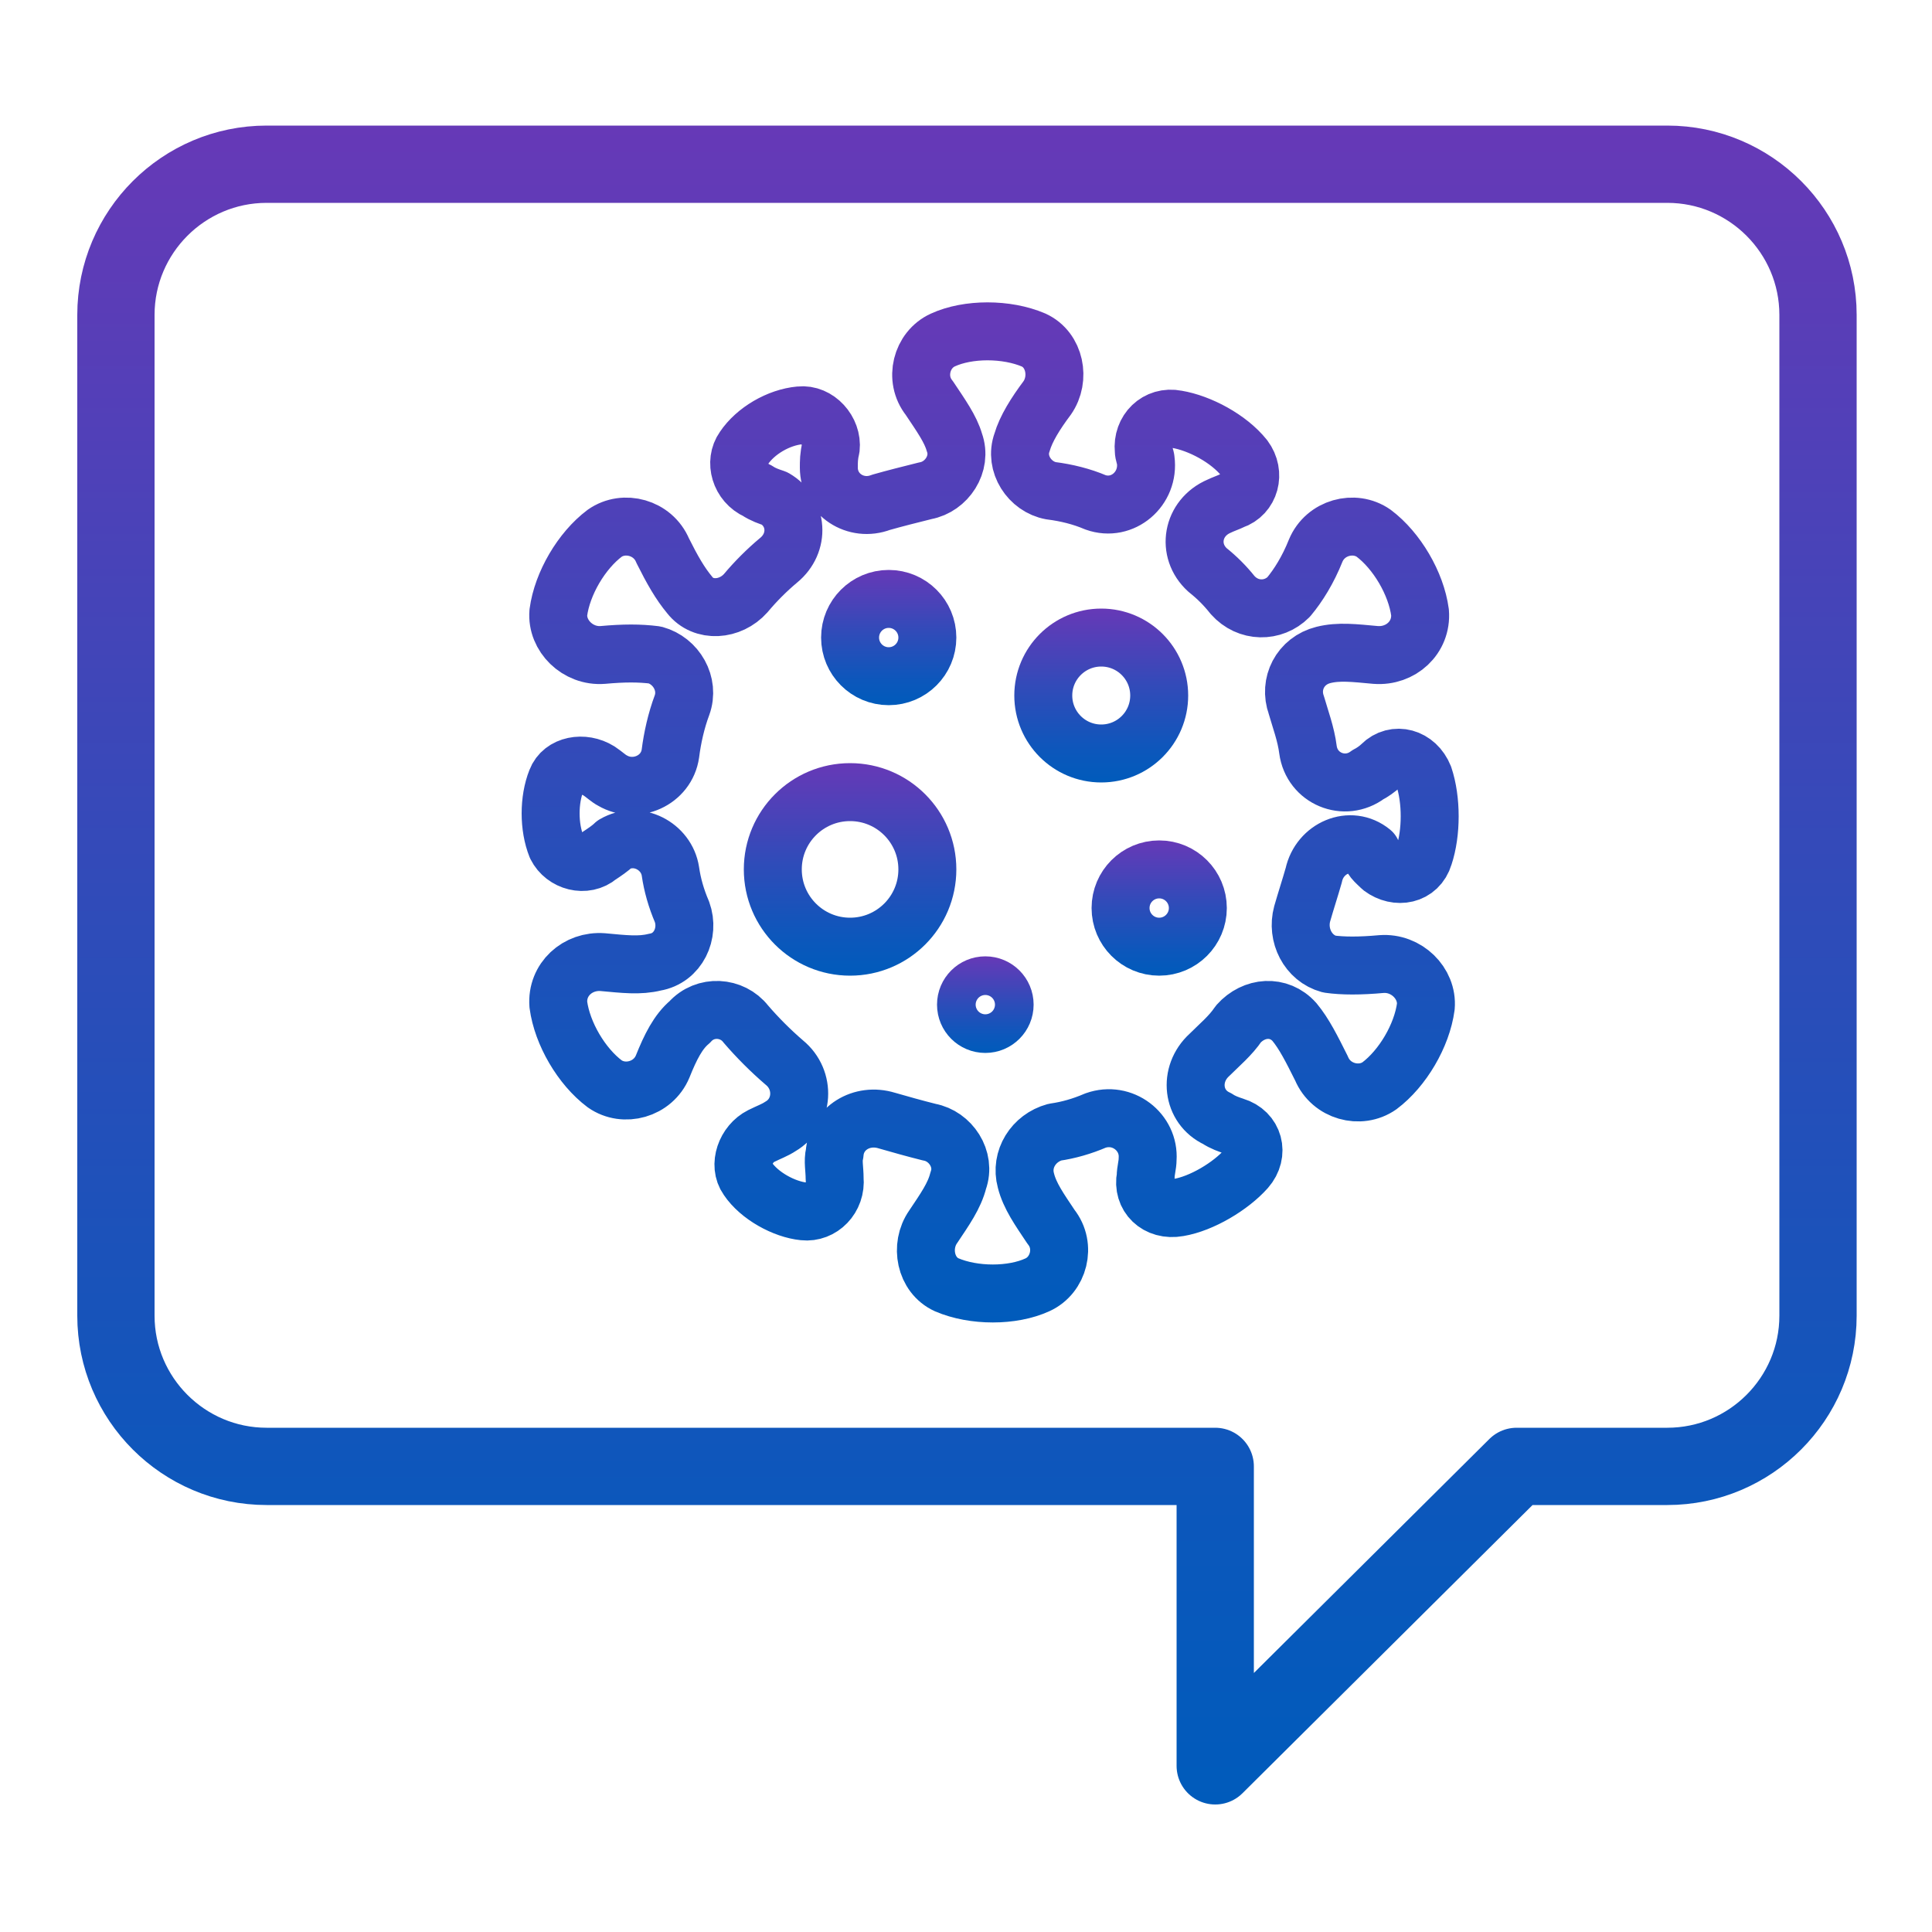
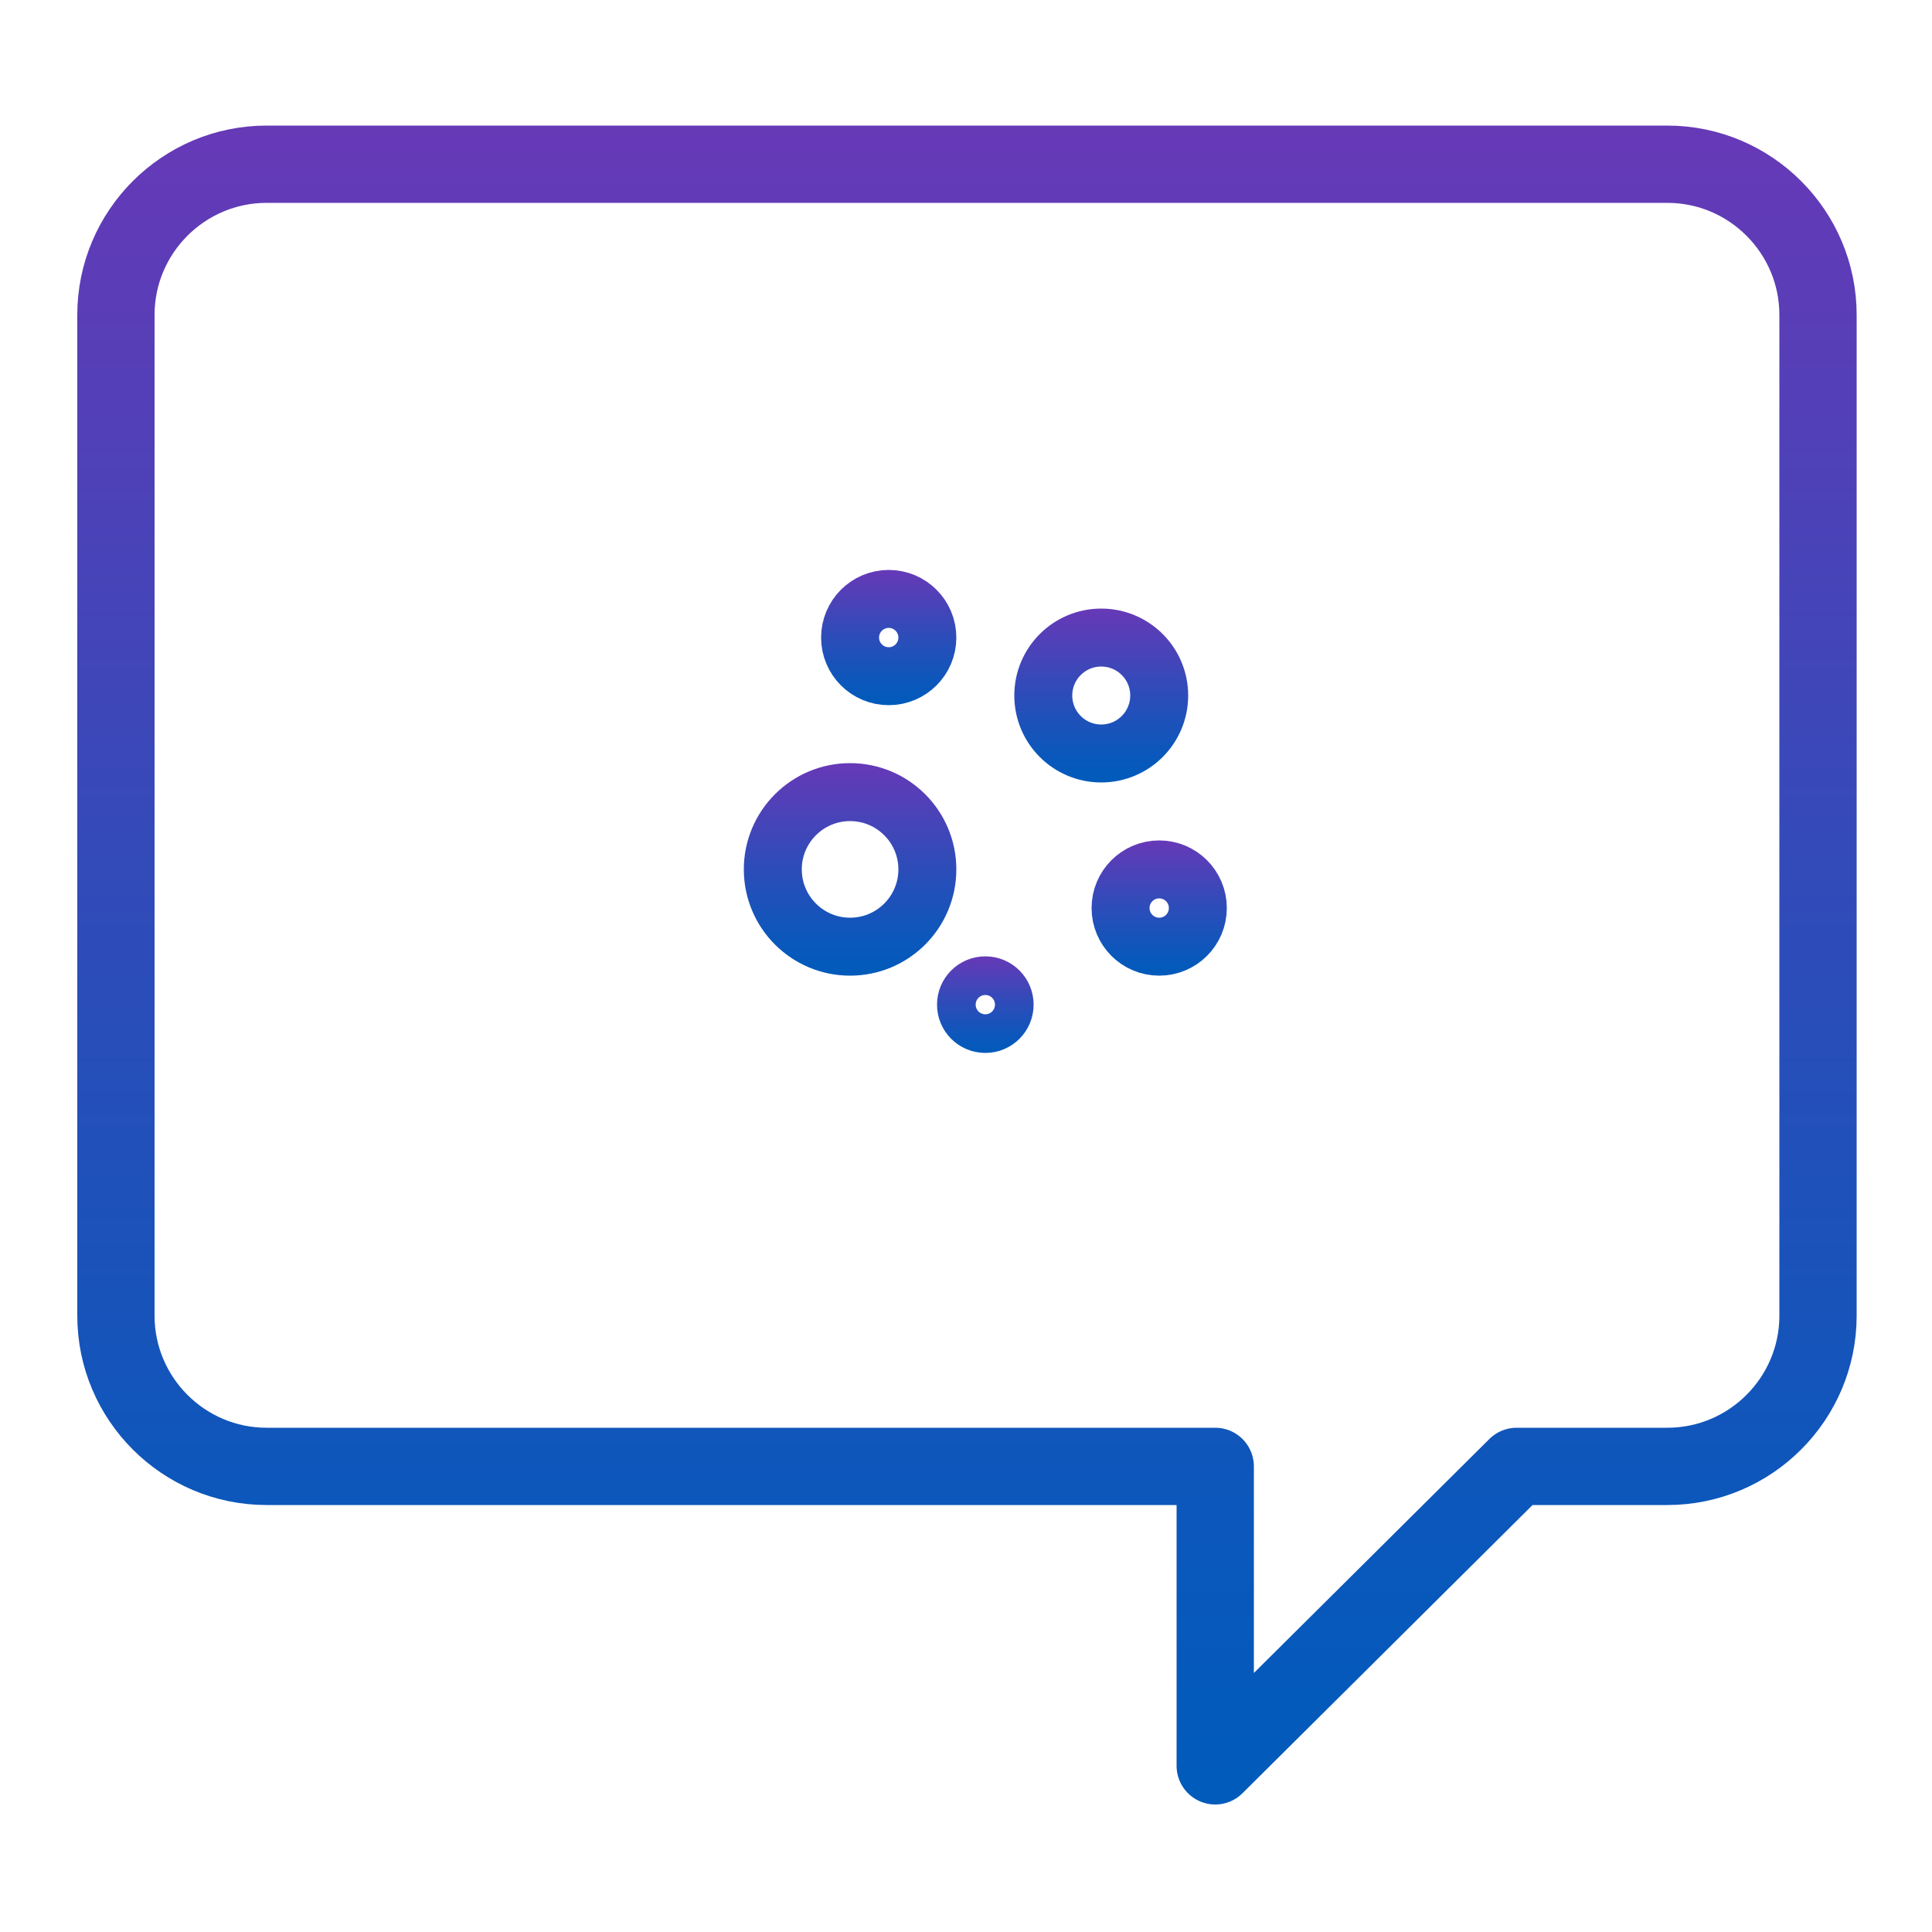
<svg xmlns="http://www.w3.org/2000/svg" version="1.1" id="Layer_1" x="0px" y="0px" viewBox="0 0 100 100" style="enable-background:new 0 0 100 100;" xml:space="preserve">
  <style type="text/css">
	.st0{fill:none;stroke:url(#SVGID_1_);stroke-width:3;stroke-linecap:round;stroke-linejoin:round;}
	
		.st1{fill:none;stroke:url(#SVGID_00000049907065321211150970000000582347759277642920_);stroke-width:3;stroke-linecap:round;stroke-linejoin:round;}
	
		.st2{fill:none;stroke:url(#SVGID_00000005953765028993063450000002907702521791772572_);stroke-width:3;stroke-linecap:round;stroke-linejoin:round;}
	
		.st3{fill:none;stroke:url(#SVGID_00000015337615336595742000000013186662885168042378_);stroke-width:3;stroke-linecap:round;stroke-linejoin:round;}
	
		.st4{fill:none;stroke:url(#SVGID_00000040564074964313539710000001906779161279668883_);stroke-width:3;stroke-linecap:round;stroke-linejoin:round;}
	
		.st5{fill:none;stroke:url(#SVGID_00000002357368846332049280000017145472163460966022_);stroke-width:3;stroke-linecap:round;stroke-linejoin:round;}
	.st6{fill:none;stroke:url(#SVGID_00000053516485132484581860000005458189293247540352_);stroke-width:4;stroke-linejoin:round;}
</style>
  <g>
    <g>
      <linearGradient id="SVGID_1_" gradientUnits="userSpaceOnUse" x1="51" y1="68.5" x2="51" y2="15.5">
        <stop offset="0" style="stop-color:#005BBB" />
        <stop offset="0.18" style="stop-color:#0C57BB" />
        <stop offset="0.52" style="stop-color:#2E4CB9" />
        <stop offset="0.97" style="stop-color:#633AB7" />
        <stop offset="1" style="stop-color:#6639B7" />
      </linearGradient>
-       <path class="st0" d="M71.5,44.9c0.8,0.6,1.9,0.4,2.2-0.6c0.4-1.2,0.4-2.9,0-4.1c-0.4-1-1.5-1.3-2.2-0.6c-0.2,0.2-0.5,0.4-0.7,0.5    c-1.2,0.9-2.9,0.2-3.1-1.3c-0.1-0.8-0.4-1.6-0.6-2.3c-0.4-1.1,0.2-2.3,1.4-2.6c0.8-0.2,1.6-0.1,2.7,0c1.3,0.1,2.4-0.9,2.3-2.2    c-0.2-1.5-1.2-3.2-2.4-4.1c-1-0.7-2.5-0.3-3,0.9c-0.4,1-0.9,1.8-1.4,2.4c-0.8,0.8-2.1,0.8-2.9-0.1c-0.4-0.5-0.8-0.9-1.3-1.3    c-1.1-1-0.8-2.7,0.6-3.3c0.2-0.1,0.5-0.2,0.7-0.3c0.9-0.3,1.2-1.4,0.6-2.2c-0.8-1-2.3-1.8-3.5-2c-1-0.2-1.8,0.6-1.7,1.6    c0,0.2,0.1,0.4,0.1,0.5c0.2,1.5-1.2,2.7-2.6,2.2c-0.7-0.3-1.5-0.5-2.3-0.6c-1.1-0.2-1.9-1.4-1.5-2.5c0.2-0.7,0.7-1.5,1.3-2.3    c0.7-1,0.4-2.5-0.7-3c-1.4-0.6-3.4-0.6-4.7,0c-1.1,0.5-1.5,2-0.7,3c0.6,0.9,1.1,1.6,1.3,2.3c0.4,1.1-0.4,2.3-1.5,2.5    c-0.8,0.2-1.6,0.4-2.3,0.6c-1.3,0.5-2.7-0.4-2.7-1.8c0-0.3,0-0.6,0.1-1c0.1-0.9-0.7-1.8-1.6-1.7c-1.1,0.1-2.3,0.8-2.9,1.7    c-0.5,0.7-0.2,1.8,0.7,2.2c0.3,0.2,0.6,0.3,0.9,0.4c1.2,0.7,1.3,2.3,0.2,3.2c-0.6,0.5-1.2,1.1-1.7,1.7c-0.8,0.9-2.2,1-2.9,0.1    c-0.5-0.6-0.9-1.3-1.4-2.3c-0.5-1.2-2-1.6-3-0.9c-1.2,0.9-2.2,2.6-2.4,4.1c-0.1,1.2,1,2.3,2.3,2.2c1.1-0.1,1.9-0.1,2.7,0    c1.1,0.3,1.8,1.5,1.4,2.6c-0.3,0.8-0.5,1.7-0.6,2.5c-0.2,1.4-1.8,2.1-3,1.4c-0.2-0.1-0.4-0.3-0.7-0.5c-0.8-0.5-1.9-0.3-2.2,0.5    c-0.4,1-0.4,2.4,0,3.4c0.4,0.8,1.5,1.1,2.2,0.5c0.3-0.2,0.6-0.4,0.8-0.6c1.2-0.7,2.7,0.1,2.9,1.4c0.1,0.7,0.3,1.4,0.6,2.1    c0.4,1.1-0.2,2.4-1.4,2.6c-0.8,0.2-1.6,0.1-2.7,0c-1.3-0.1-2.4,0.9-2.3,2.2c0.2,1.5,1.2,3.2,2.4,4.1c1,0.7,2.5,0.3,3-0.9    c0.4-1,0.8-1.8,1.4-2.3c0.8-0.9,2.2-0.8,2.9,0.1c0.6,0.7,1.3,1.4,2,2c1.1,0.9,1,2.6-0.2,3.3c-0.3,0.2-0.6,0.3-1,0.5    c-0.8,0.4-1.2,1.5-0.7,2.2c0.6,0.9,1.9,1.6,2.9,1.7c0.9,0.1,1.7-0.7,1.6-1.7c0-0.5-0.1-0.9,0-1.3c0.1-1.3,1.4-2.1,2.7-1.7    c0.7,0.2,1.4,0.4,2.2,0.6c1.1,0.2,1.9,1.4,1.5,2.5c-0.2,0.8-0.7,1.5-1.3,2.4c-0.7,1-0.4,2.5,0.7,3c1.4,0.6,3.4,0.6,4.7,0    c1.1-0.5,1.5-2,0.7-3c-0.6-0.9-1.1-1.6-1.3-2.4c-0.3-1.1,0.4-2.2,1.5-2.5c0.7-0.1,1.4-0.3,2.1-0.6c1.4-0.5,2.8,0.6,2.7,2    c0,0.3-0.1,0.6-0.1,0.9c-0.2,1,0.6,1.8,1.7,1.6c1.2-0.2,2.7-1.1,3.5-2c0.7-0.8,0.4-1.9-0.6-2.2c-0.3-0.1-0.6-0.2-0.9-0.4    c-1.3-0.6-1.5-2.3-0.4-3.3c0.5-0.5,1.1-1,1.5-1.6c0.8-0.9,2.1-1,2.9-0.1c0.5,0.6,0.9,1.4,1.4,2.4c0.5,1.2,2,1.6,3,0.9    c1.2-0.9,2.2-2.6,2.4-4.1c0.1-1.2-1-2.3-2.3-2.2c-1.1,0.1-2,0.1-2.7,0c-1.1-0.3-1.7-1.5-1.4-2.6c0.2-0.7,0.4-1.3,0.6-2    c0.3-1.4,1.9-2.1,3-1.2C70.9,44.4,71.2,44.6,71.5,44.9z" />
      <linearGradient id="SVGID_00000052825556947687872820000004716192208428180362_" gradientUnits="userSpaceOnUse" x1="46" y1="36.5" x2="46" y2="29.5">
        <stop offset="0" style="stop-color:#005BBB" />
        <stop offset="0.18" style="stop-color:#0C57BB" />
        <stop offset="0.52" style="stop-color:#2E4CB9" />
        <stop offset="0.97" style="stop-color:#633AB7" />
        <stop offset="1" style="stop-color:#6639B7" />
      </linearGradient>
      <circle style="fill:none;stroke:url(#SVGID_00000052825556947687872820000004716192208428180362_);stroke-width:3;stroke-linecap:round;stroke-linejoin:round;" cx="46" cy="33" r="2" />
      <linearGradient id="SVGID_00000078743713803187781390000003604544054859336834_" gradientUnits="userSpaceOnUse" x1="51" y1="54.5" x2="51" y2="49.5">
        <stop offset="0" style="stop-color:#005BBB" />
        <stop offset="0.18" style="stop-color:#0C57BB" />
        <stop offset="0.52" style="stop-color:#2E4CB9" />
        <stop offset="0.97" style="stop-color:#633AB7" />
        <stop offset="1" style="stop-color:#6639B7" />
      </linearGradient>
      <circle style="fill:none;stroke:url(#SVGID_00000078743713803187781390000003604544054859336834_);stroke-width:3;stroke-linecap:round;stroke-linejoin:round;" cx="51" cy="52" r="1" />
      <linearGradient id="SVGID_00000163787292690798142680000011043962880466032534_" gradientUnits="userSpaceOnUse" x1="60" y1="50.5" x2="60" y2="43.5">
        <stop offset="0" style="stop-color:#005BBB" />
        <stop offset="0.18" style="stop-color:#0C57BB" />
        <stop offset="0.52" style="stop-color:#2E4CB9" />
        <stop offset="0.97" style="stop-color:#633AB7" />
        <stop offset="1" style="stop-color:#6639B7" />
      </linearGradient>
      <circle style="fill:none;stroke:url(#SVGID_00000163787292690798142680000011043962880466032534_);stroke-width:3;stroke-linecap:round;stroke-linejoin:round;" cx="60" cy="47" r="2" />
      <linearGradient id="SVGID_00000169544396522875617290000009959733764395739784_" gradientUnits="userSpaceOnUse" x1="44" y1="50.5" x2="44" y2="39.5">
        <stop offset="0" style="stop-color:#005BBB" />
        <stop offset="0.18" style="stop-color:#0C57BB" />
        <stop offset="0.52" style="stop-color:#2E4CB9" />
        <stop offset="0.97" style="stop-color:#633AB7" />
        <stop offset="1" style="stop-color:#6639B7" />
      </linearGradient>
      <circle style="fill:none;stroke:url(#SVGID_00000169544396522875617290000009959733764395739784_);stroke-width:3;stroke-linecap:round;stroke-linejoin:round;" cx="44" cy="45" r="4" />
      <linearGradient id="SVGID_00000051343719860479647810000001443243202489267112_" gradientUnits="userSpaceOnUse" x1="57" y1="40.5" x2="57" y2="31.5">
        <stop offset="0" style="stop-color:#005BBB" />
        <stop offset="0.18" style="stop-color:#0C57BB" />
        <stop offset="0.52" style="stop-color:#2E4CB9" />
        <stop offset="0.97" style="stop-color:#633AB7" />
        <stop offset="1" style="stop-color:#6639B7" />
      </linearGradient>
      <circle style="fill:none;stroke:url(#SVGID_00000051343719860479647810000001443243202489267112_);stroke-width:3;stroke-linecap:round;stroke-linejoin:round;" cx="57" cy="36" r="3" />
    </g>
    <linearGradient id="SVGID_00000155838932934565803070000013569528924042498479_" gradientUnits="userSpaceOnUse" x1="50" y1="93.419" x2="50" y2="6.58">
      <stop offset="0" style="stop-color:#005BBB" />
      <stop offset="0.18" style="stop-color:#0C57BB" />
      <stop offset="0.52" style="stop-color:#2E4CB9" />
      <stop offset="0.97" style="stop-color:#633AB7" />
      <stop offset="1" style="stop-color:#6639B7" />
    </linearGradient>
    <path style="fill:none;stroke:url(#SVGID_00000155838932934565803070000013569528924042498479_);stroke-width:4;stroke-linejoin:round;" d="   M6,18.9v-2.6c0-4.3,3.5-7.8,7.8-7.8h72.5c4.3,0,7.8,3.5,7.8,7.8v51.8c0,4.3-3.5,7.8-7.8,7.8h-7.8L62.9,91.4V75.9H13.8   c-4.3,0-7.8-3.5-7.8-7.8V18.9z" />
  </g>
</svg>